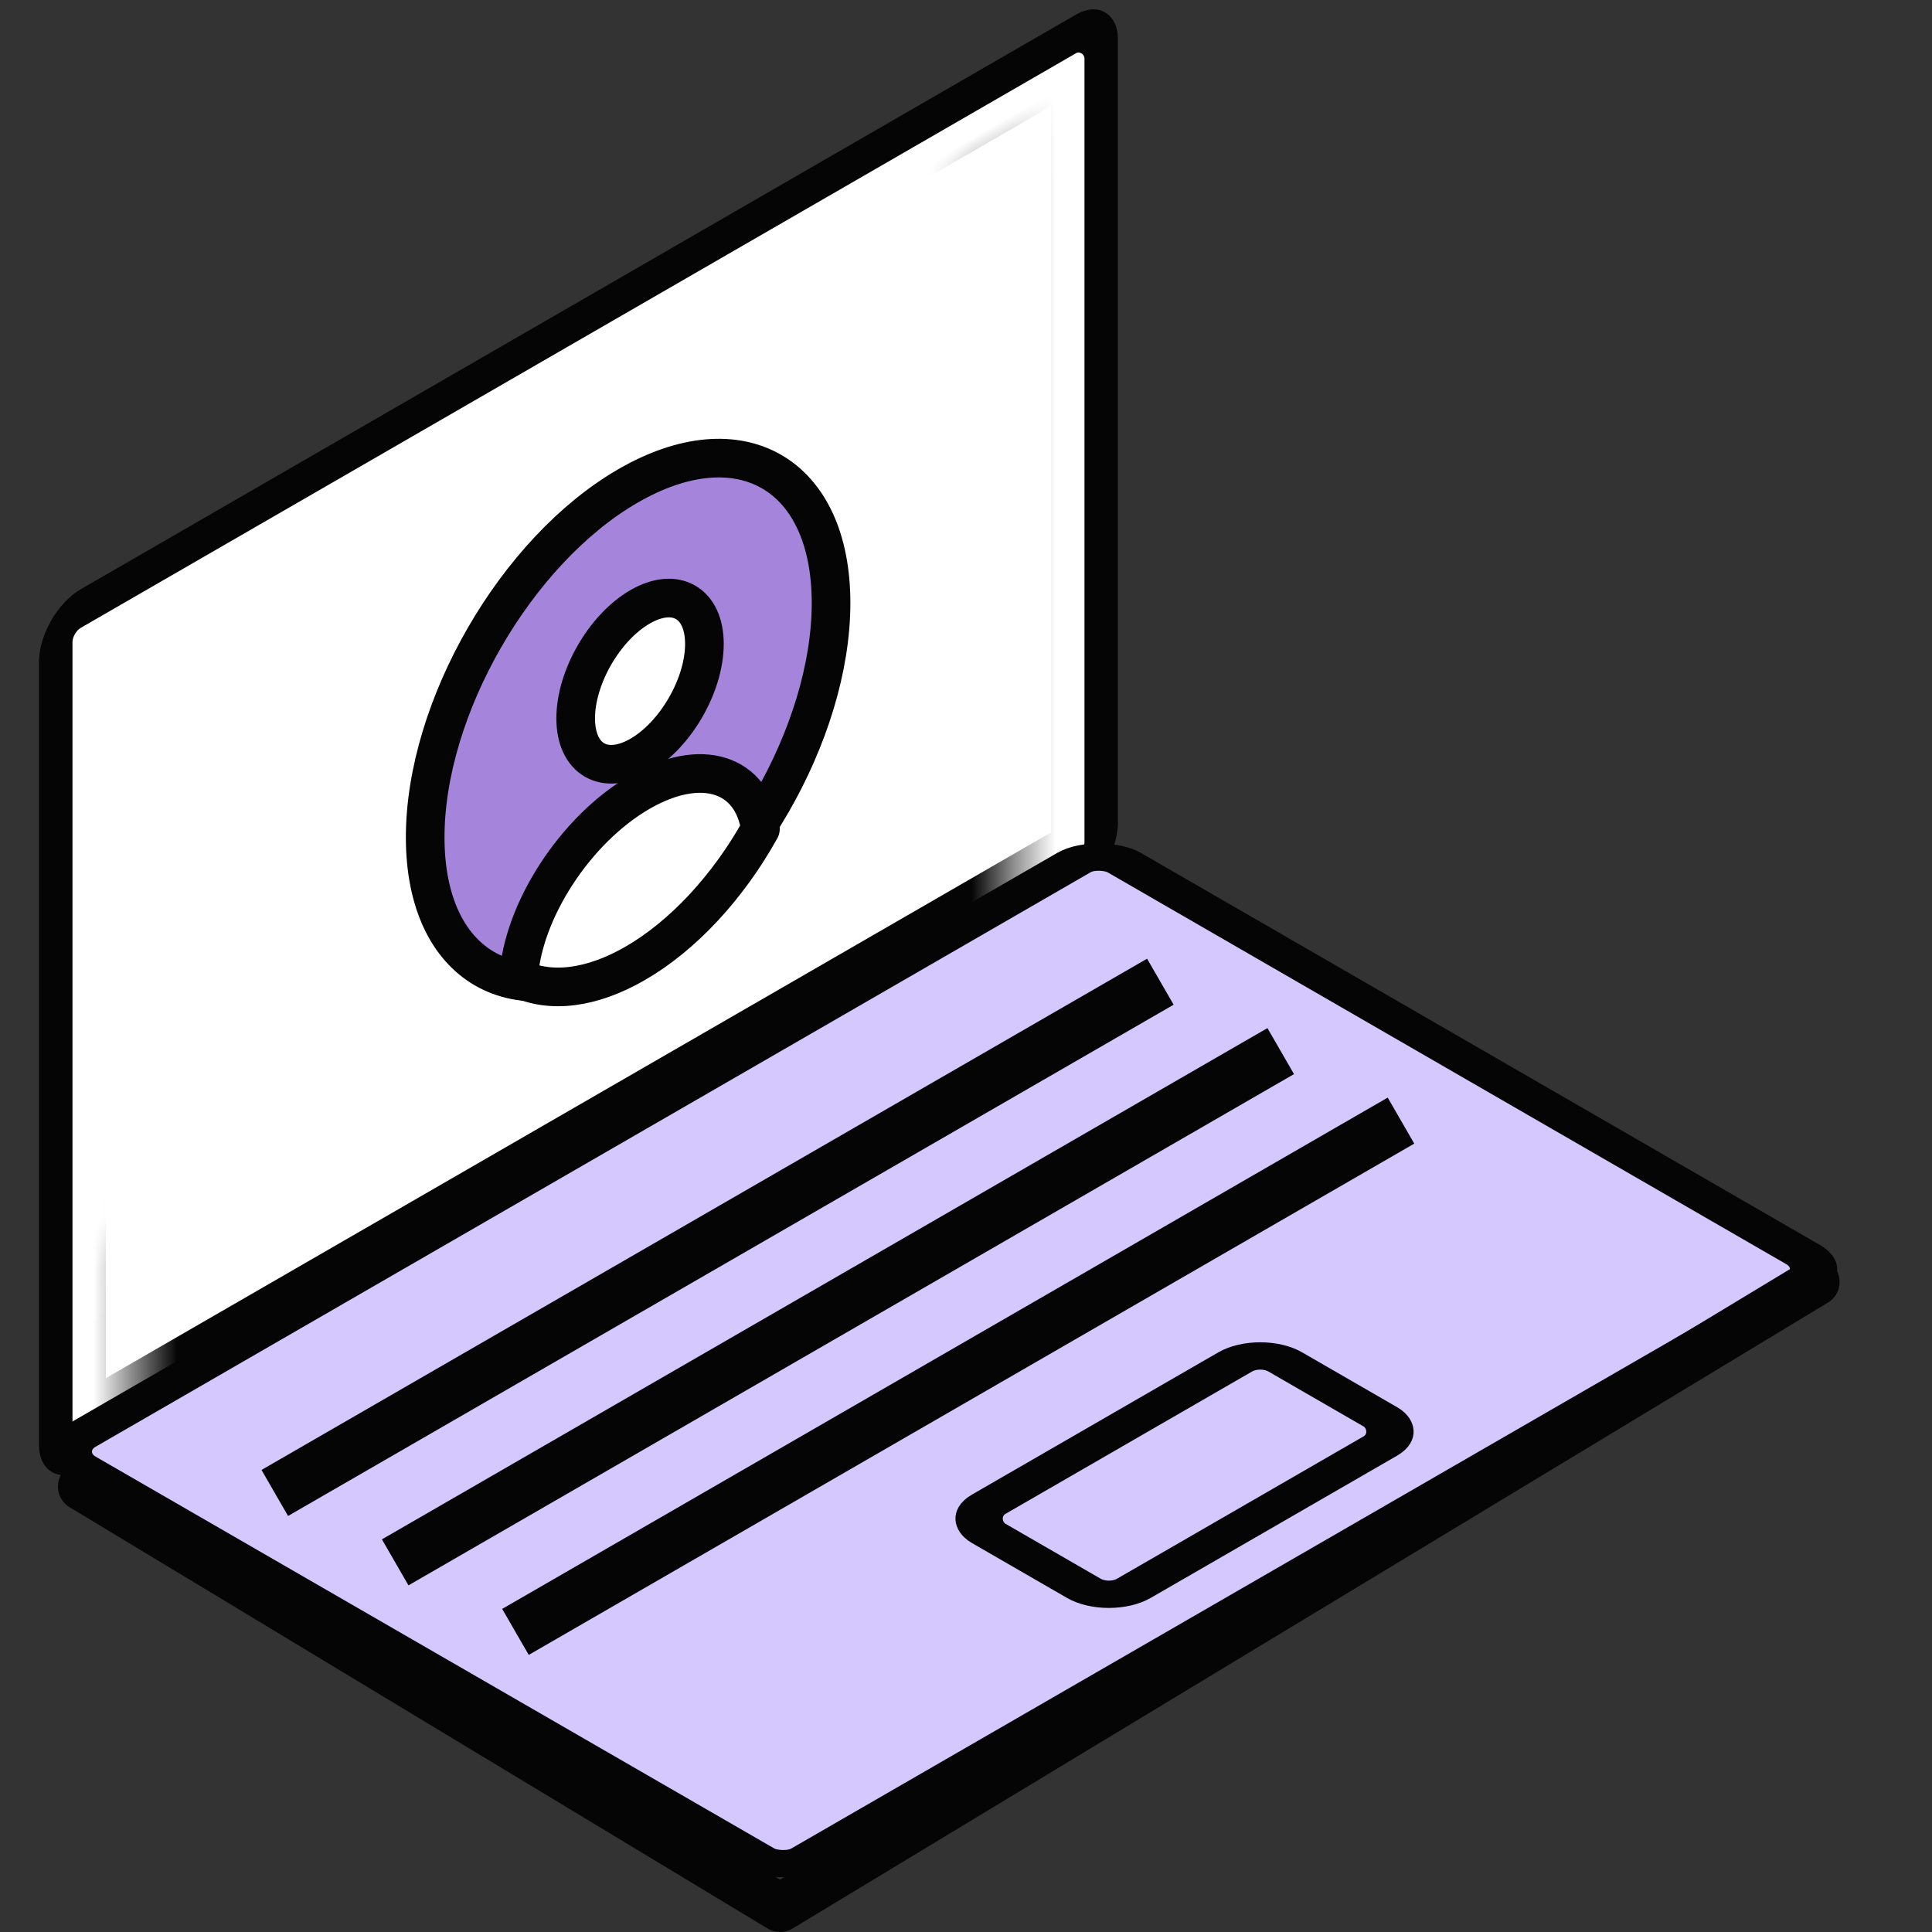
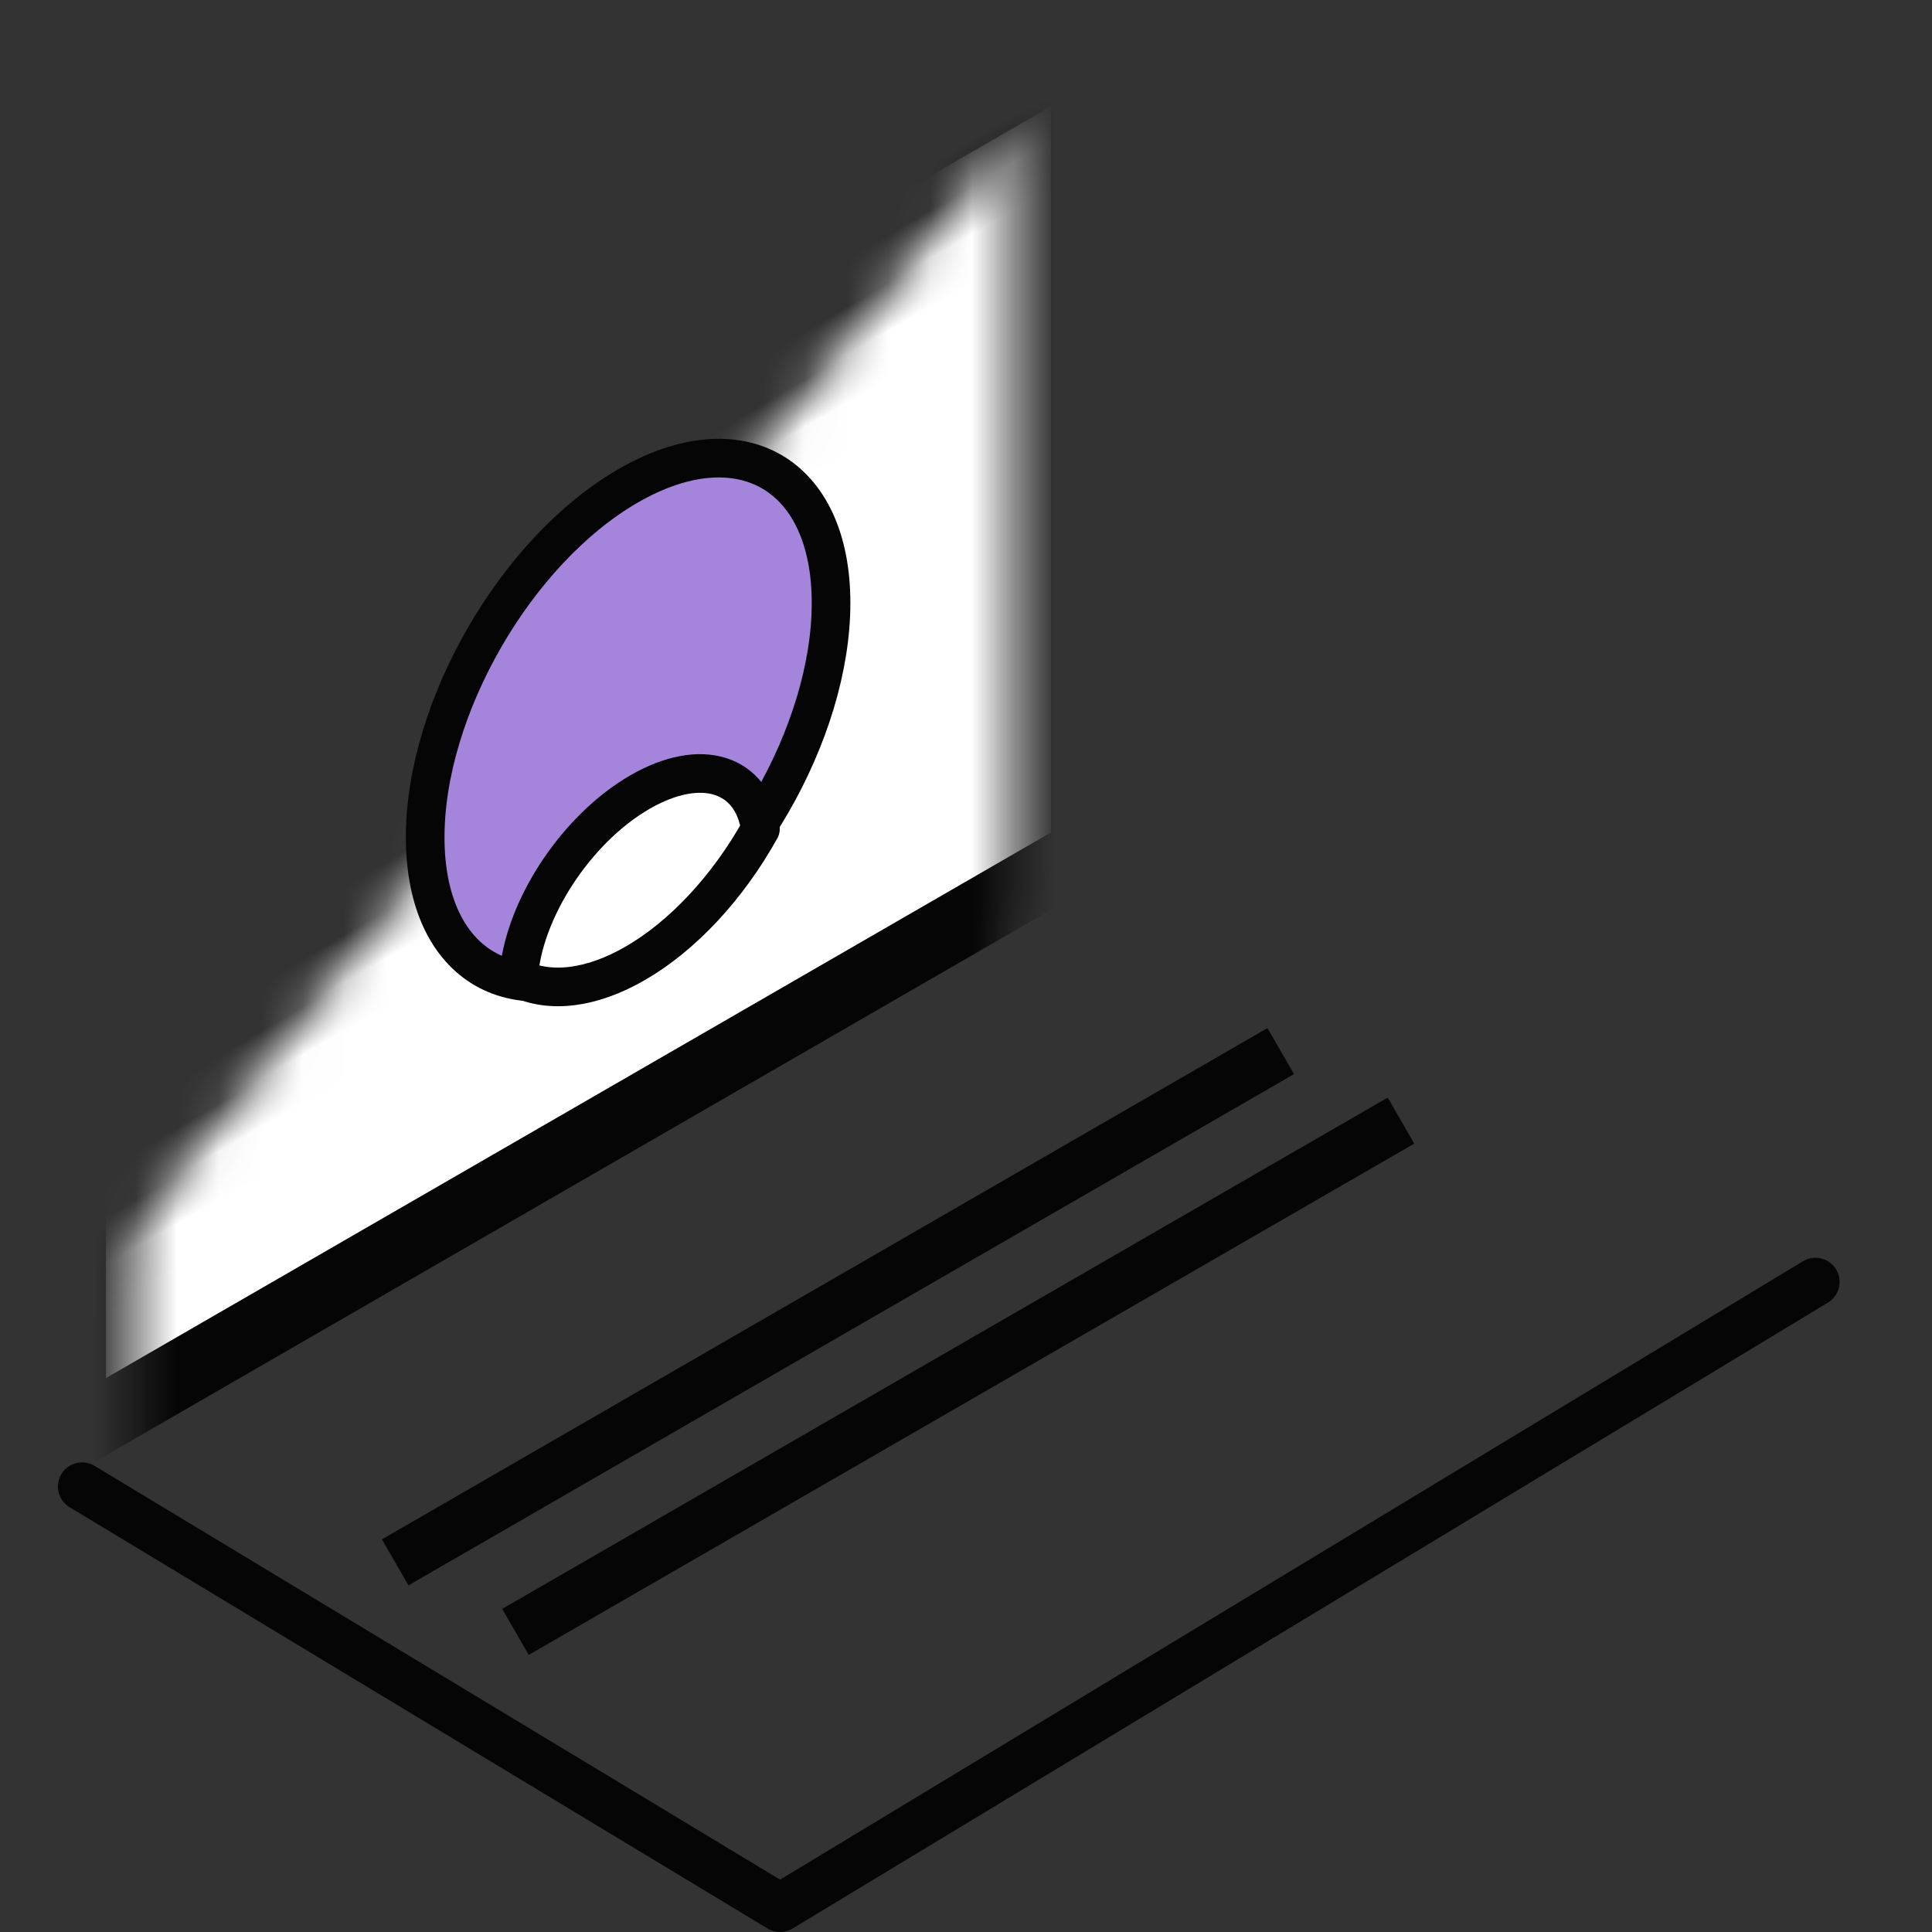
<svg xmlns="http://www.w3.org/2000/svg" width="40" height="40" viewBox="0 0 40 40" fill="none">
  <rect x="0" y="0" width="40" height="40" fill="#333333" stroke="none" />
-   <rect x="-0.346" y="-0.2" width="24.994" height="17.434" rx="0.6" transform="matrix(0.866 -0.5 2.20305e-08 1 1.454 12.925)" fill="white" stroke="#050505" stroke-width="0.8" />
  <mask id="path-2-inside-1_440_4063" fill="white">
    <rect width="24.195" height="16.634" rx="0.2" transform="matrix(0.866 -0.5 2.20305e-08 1 1.5 13.098)" />
  </mask>
  <rect width="24.195" height="16.634" rx="0.2" transform="matrix(0.866 -0.5 2.20305e-08 1 1.5 13.098)" fill="white" stroke="#050505" stroke-width="1.6" mask="url(#path-2-inside-1_440_4063)" />
-   <rect x="-0.693" width="24.994" height="17.434" rx="0.6" transform="matrix(0.866 -0.5 0.866 0.5 1.71 29.709)" fill="#D5C8FF" stroke="#050505" stroke-width="0.8" />
-   <path d="M5.689 30.91L24.024 20.325" stroke="#050505" stroke-width="1.1" stroke-linejoin="round" />
  <path d="M8.182 32.347L26.516 21.762" stroke="#050505" stroke-width="1.1" stroke-linejoin="round" />
  <path d="M10.672 33.787L29.006 23.201" stroke="#050505" stroke-width="1.1" stroke-linejoin="round" />
-   <rect x="2.38419e-08" y="-0.4" width="7.095" height="3.476" rx="0.6" transform="matrix(-0.866 0.5 0.866 0.5 26.438 28.098)" stroke="#050505" stroke-width="0.8" />
  <path d="M1.699 30.777L16.151 39.5L37.587 26.541" stroke="#050505" stroke-linecap="round" stroke-linejoin="round" />
  <path d="M13.004 19.762C10.684 21.102 8.803 20.016 8.803 17.336C8.803 14.657 10.684 11.399 13.004 10.059C15.325 8.719 17.206 9.805 17.206 12.485C17.206 15.164 15.325 18.422 13.004 19.762Z" fill="#A585DB" stroke="#050505" stroke-width="0.8" stroke-linejoin="round" />
  <path d="M13.151 19.945C12.257 20.462 11.395 20.573 10.736 20.255C10.815 18.869 11.91 17.173 13.25 16.399C14.524 15.664 15.574 16.016 15.744 17.162C15.411 17.762 15.008 18.317 14.563 18.796C14.117 19.274 13.637 19.665 13.151 19.945V19.945Z" fill="white" stroke="#050505" stroke-width="0.8" stroke-linejoin="round" />
-   <path d="M13.252 15.641C12.516 16.066 11.919 15.722 11.919 14.872C11.919 14.022 12.516 12.989 13.252 12.564C13.988 12.139 14.584 12.484 14.584 13.333C14.584 14.183 13.988 15.216 13.252 15.641Z" fill="white" stroke="#050505" stroke-width="0.8" stroke-linejoin="round" />
</svg>